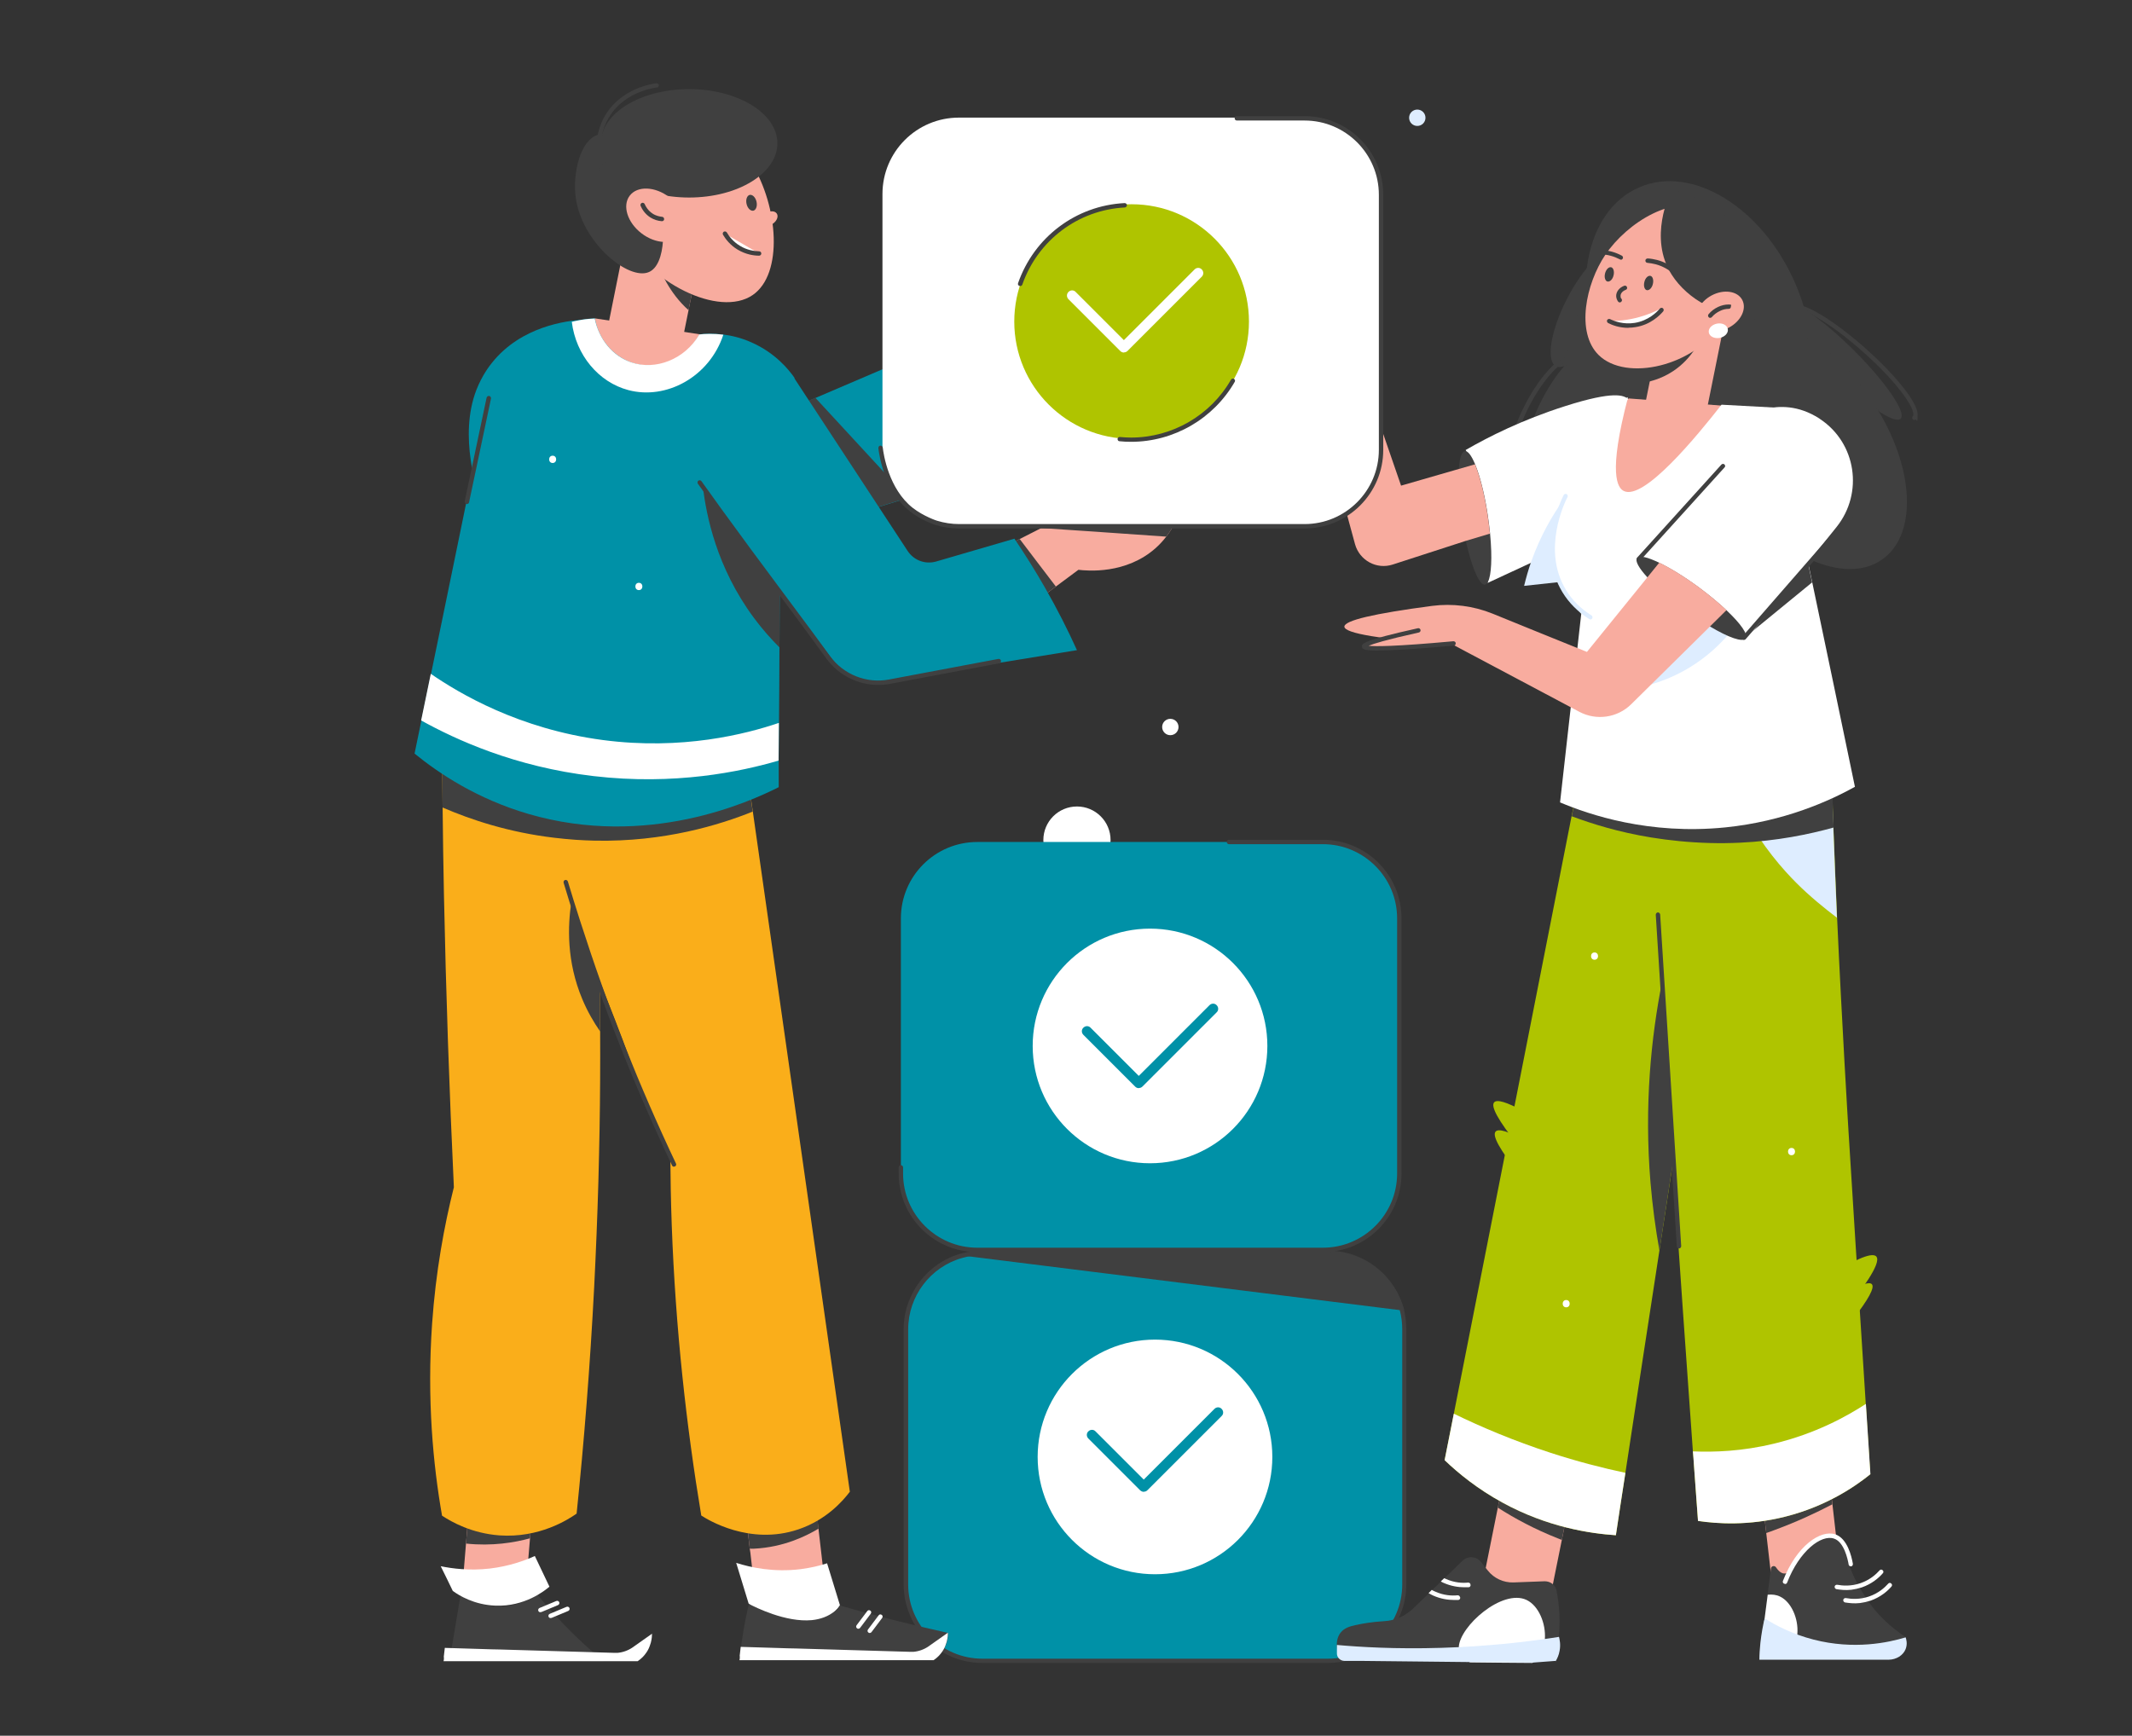
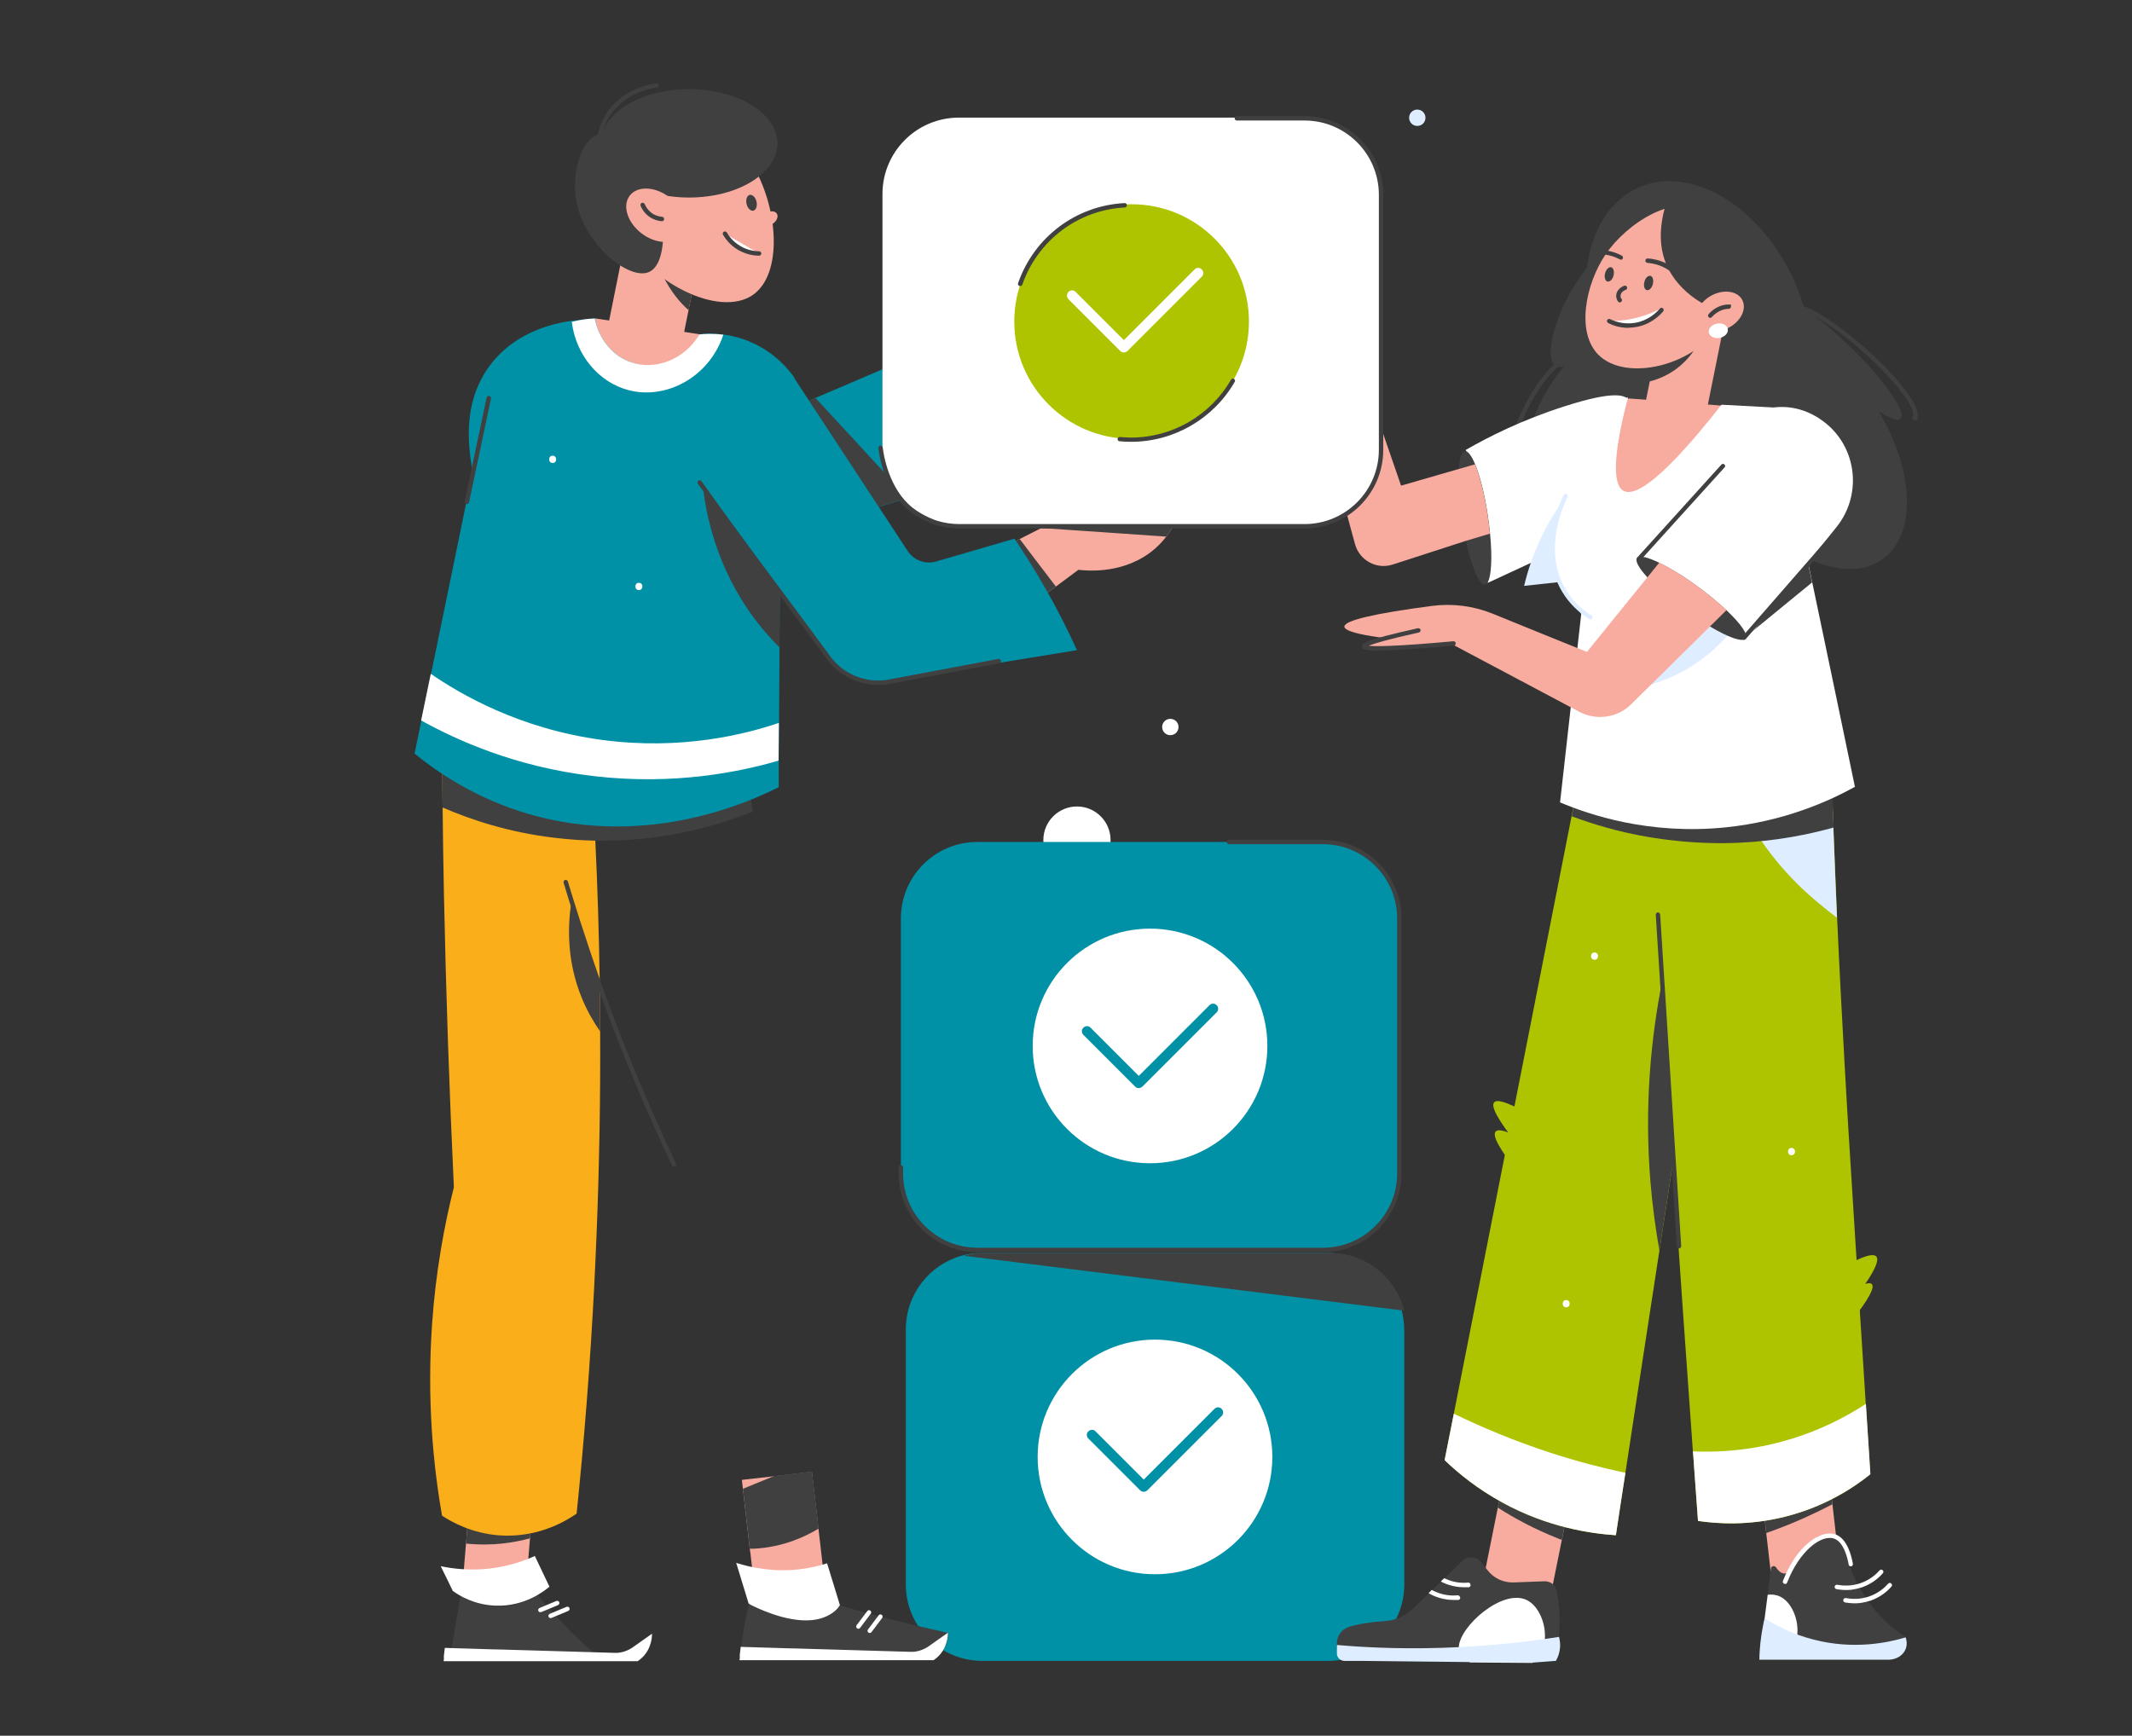
<svg xmlns="http://www.w3.org/2000/svg" id="_ò_x2021__xF8FF__x5F_1" version="1.1" viewBox="0 0 1459 1188">
  <rect x="0" y="0" width="1459" height="1188" fill="#333333" stroke="none" />
  <defs>
    <style>
      .st0 {
        fill: #404040;
      }

      .st1 {
        fill: #faae1a;
      }

      .st2 {
        fill: #fff;
      }

      .st3 {
        fill: #0091a7;
      }

      .st4 {
        fill: #afc400;
      }

      .st5 {
        fill: #deedff;
      }

      .st6 {
        fill: #f8ac9f;
      }
    </style>
  </defs>
  <circle class="st2" cx="737" cy="575" r="23" />
  <path class="st3" d="m961 909.9v174.6c0 28.9-23.4 52.3-52.3 52.3h-236.5c-28.9 0-52.3-23.4-52.3-52.3v-174.6c0-24 16.1-44.2 38.1-50.4c4.5-1.3 9.2-1.9 14.1-1.9h236.5c24.5 0 45 16.8 50.7 39.5c1 4.1 1.6 8.4 1.6 12.8h.1z" />
-   <path class="st0" d="m908.7 1138.2h-236.5c-29.7 0-53.8-24.1-53.8-53.8v-174.6c0-24 16.1-45.3 39.2-51.8c4.7-1.3 9.6-2 14.5-2h236.5c24.7 0 46.1 16.7 52.2 40.6c1.1 4.3 1.6 8.7 1.6 13.2v174.6c0 29.7-24.1 53.8-53.8 53.8h0zm-236.5-279.1c-4.7 0-9.3.6-13.7 1.9c-21.8 6.1-37 26.2-37 48.9v174.6c0 28 22.8 50.8 50.8 50.8h236.5c28 0 50.8-22.8 50.8-50.8v-174.6c0-4.2-.5-8.4-1.5-12.4c-5.7-22.6-25.9-38.4-49.2-38.4h-236.7z" />
  <circle class="st2" cx="790.4" cy="997.2" r="80.3" />
  <path class="st0" d="m961 897.1l-301.3-37.6c4.5-1.3 9.2-1.9 14.1-1.9h236.5c24.5 0 45 16.8 50.7 39.5z" />
  <path class="st3" d="m668.8 576.3h236.5c28.9 0 52.3 23.4 52.3 52.3v174.6c0 28.9-23.4 52.3-52.3 52.3h-236.5c-28.9 0-52.3-23.4-52.3-52.3v-174.6c0-28.9 23.4-52.3 52.3-52.3z" />
  <path class="st0" d="m905.3 857h-236.5c-29.7 0-53.8-24.1-53.8-53.8v-4.2c0-.8.7-1.5 1.5-1.5s1.5.7 1.5 1.5v4.2c0 28 22.8 50.8 50.8 50.8h236.5c28 0 50.8-22.8 50.8-50.8v-174.6c0-28-22.8-50.8-50.8-50.8h-64.3c-.8 0-1.5-.7-1.5-1.5s.7-1.5 1.5-1.5h64.3c29.7 0 53.8 24.1 53.8 53.8v174.6c0 29.7-24.1 53.8-53.8 53.8h0z" />
  <circle class="st2" cx="787" cy="715.9" r="80.3" />
  <path class="st3" d="m779.4 744.8c-.9 0-1.8-.3-2.5-1l-35.5-35.5c-1.4-1.4-1.4-3.6 0-4.9c1.4-1.4 3.6-1.4 4.9 0l33 33l48.4-48.4c1.4-1.4 3.6-1.4 4.9 0c1.4 1.4 1.4 3.6 0 4.9l-50.8 50.8c-.7.7-1.6 1-2.5 1h0z" />
  <path class="st3" d="m782.8 1021.1c-.9 0-1.8-.4-2.5-1l-35.5-35.5c-1.4-1.4-1.4-3.6 0-4.9c1.4-1.4 3.6-1.4 4.9 0l33 33l48.4-48.4c1.4-1.4 3.6-1.4 4.9 0c1.4 1.4 1.4 3.6 0 4.9l-50.8 50.8c-.7.7-1.5 1-2.5 1h0z" />
  <path class="st3" d="m656.1 330.2l-34.9 10.7l-45.3 13.8c-12.6-23.2-25.3-46.5-37.9-69.7l6.4-6.8c4.5-1.9 9.1-3.9 13.6-5.8c23.7-10.1 47.3-20.2 71-30.4c9.1 29.4 18.1 58.8 27.1 88.2h0z" />
  <path class="st0" d="m621.2 340.8l-45.3 13.8c-12.6-23.2-25.3-46.5-37.9-69.7l6.4-6.8c4.5-1.9 9.1-3.9 13.6-5.8c21.1 22.8 42.1 45.7 63.2 68.5z" />
  <path class="st6" d="m804 358c-1.5 2.9-3.4 6.1-5.9 9.3c-2 2.6-4.3 5.2-7.1 7.7c-20.4 18.3-47.2 15.7-53 15c-5.2 3.9-10.3 7.7-15.5 11.5c-2.6 2-5.3 3.9-7.9 5.9c-4.9 3.6-9.7 7.2-14.6 10.8c-2.3 1.7-4.5 3.4-6.8 5.1c-.7.6-1.5 1.1-2.2 1.7c-.4-.6-.7-1.1-1.1-1.7c-7.7-12.5-15.4-25-23.1-37.4c-.2-.3-.3-.5-.5-.8c1.3-.7 2.6-1.4 3.9-2c3.4-1.8 6.8-3.5 10.3-5.3c2.3-1.2 4.6-2.4 7-3.6c3.4-1.8 6.8-3.5 10.2-5.2c4.9-2.5 9.8-5 14.7-7.5c1.5-.8 3.1-1.6 4.6-2.4c29-.3 58-.7 87-1h0z" />
  <path class="st0" d="m804 358c-1.5 2.9-3.4 6.1-5.9 9.3c-28.6-2-57.1-4-85.7-5.9c1.5-.8 3.1-1.6 4.6-2.4c29-.3 58-.7 87-1h0z" />
  <path class="st0" d="m1098 217.8c-11.2 21.8-26 36.5-33.1 32.9c-7.1-3.6-3.8-24.3 7.4-46.1c11.2-21.8 26-36.5 33.1-32.9s3.8 24.3-7.4 46.1h0z" />
  <path class="st0" d="m1033.6 314.4h0c-.8 0-1.5-.7-1.4-1.6c.4-9.3 4.7-22.6 11.3-35.5c5.5-10.7 12-20 18.4-26.3c6.9-6.8 12.7-9.3 16.8-7.2c.7.4 1 1.3.6 2s-1.3 1-2 .6c-2.7-1.4-7.7 1.1-13.3 6.6c-6.1 6.1-12.5 15.2-17.8 25.6c-6.4 12.5-10.5 25.3-11 34.3c0 .8-.7 1.4-1.5 1.4h0z" />
  <path class="st0" d="m1310.1 287.5c-.4 0-.8-.2-1.1-.5c-.6-.6-.5-1.6 0-2.1c0 0 .4-.4.4-1.3c0-5.8-11.8-22.5-33.7-42.1c-25.5-22.8-45.7-32.7-49-29.8c-.6.6-1.6.5-2.1-.1c-.6-.6-.5-1.6 0-2.1c6.5-5.8 31.6 10.6 53 29.8c20.4 18.3 34.7 36.5 34.7 44.3s-.8 3-1.4 3.6c-.3.3-.6.4-1 .4h.2z" />
  <ellipse class="st0" cx="1068" cy="280.1" rx="44.4" ry="14.4" transform="translate(330.7 1102) rotate(-62.8)" />
  <path class="st0" d="m1269 240.1c21.6 21.6 35.8 42.4 31.7 46.5s-24.9-10.1-46.5-31.7c-21.6-21.6-35.8-42.4-31.7-46.5c4.1-4.1 24.9 10.1 46.5 31.7z" />
  <ellipse class="st0" cx="1162.7" cy="222.2" rx="71.7" ry="102.5" transform="translate(8.7 486.1) rotate(-23.7)" />
  <ellipse class="st0" cx="1232.5" cy="304.1" rx="56.9" ry="96.4" transform="translate(50.1 766.1) rotate(-35.2)" />
  <ellipse class="st0" cx="1100.9" cy="257.3" rx="65.4" ry="29.2" transform="translate(799.6 1347) rotate(-87.7)" />
  <path class="st0" d="m722.5 401.5c-2.6 2-5.3 3.9-7.9 5.9c-4.9 3.6-9.7 7.2-14.6 10.8h0c-7.7-12.5-15.4-25-23.1-37.4l3.4-2.8c0-.1.2-.2.3-.3c2.3-1.2 4.6-2.4 7-3.6c3.4-1.8 6.8-3.5 10.2-5.2c8.3 10.9 16.5 21.8 24.8 32.6h-.1z" />
  <path class="st2" d="m1114 273c-2.7-2.3-9.2-5.8-43 5c-29.5 9.4-52.4 21-68 30c4.3 8.5 8.8 19.2 12 32c6.1 24.2 5 45.2 3 59c23-10.7 46-21.3 69-32c4.7-8 9.3-16 14-24c2.2-4.2 28.7-56.3 13-70z" />
  <path class="st0" d="m1016.3 400.2c-3.4.5-7.8-8.8-11.5-23c-.6-2.2-1.1-4.5-1.7-7c-1-4.5-1.9-9.3-2.6-14.4c-1.9-12.6-2.6-24.1-2.2-32.7v-2.1c.5-7.3 1.9-11.9 4.2-12.2c2.1-.3 4.5 3.1 7 9c.5 1.2 1 2.6 1.5 4c2.8 8 5.4 19 7.2 31.3c.6 4.1 1.1 8.2 1.5 12c.4 4.3.7 8.3.8 12.1c.4 13.3-1.1 22.5-4.3 22.9h0z" />
  <path class="st6" d="m1019.8 365.2l-16.7 5c-16.7 5.4-33.3 10.8-50 16.2c-11 3.6-22.7-2.8-25.8-13.9c-7.9-29.2-15.9-58.3-23.8-87.5l27.6-32.9l27.7 80.3l39.5-11.4l11.1-3.2c.5 1.2 1 2.6 1.5 4c2.8 8 5.4 19 7.2 31.3c.6 4.1 1.1 8.2 1.5 12h.2z" />
  <path class="st5" d="m1070 342c-7.6 10.6-15.8 24.6-22 42c-2.1 5.9-3.7 11.6-5 17c17.2-1.9 34.4-3.7 51.6-5.6l-24.6-53.4z" />
  <path class="st3" d="m476.6 329.7c31.1 40.6 62.2 81.2 93.2 121.9c10.2 13.4 27.9 18.8 43.9 13.5c41.1-6.7 82.2-13.4 123.3-20.1c-6.1-13.5-13.4-28-22-43c-6.9-12-13.9-23.1-20.8-33.3c-17.8 5.2-35.7 10.4-53.5 15.6c-7.5 2.2-15.5-.8-19.7-7.4c-26-39.6-52-79.3-78-118.9c-16.6.2-33.2.4-49.8.6c-5.6 23.7-11.1 47.4-16.7 71.1h.1z" />
  <polygon class="st6" points="479.5 171.3 476.5 186 475.8 189.6 472 208.2 471.2 212.3 459.9 268.2 409.1 258 428.6 161.1 443.5 164.1 479.5 171.3" />
  <rect class="st6" x="1112.6" y="228.6" width="80.3" height="42.1" transform="translate(680.2 1330.3) rotate(-78.6)" />
  <polygon class="st6" points="565.1 1089.5 517.2 1095 513.5 1062.7 513.1 1060.1 508.4 1019.1 507.7 1012.9 529.9 1010.4 555.6 1007.4 560.1 1046.3 565.1 1089.5" />
  <polygon class="st6" points="1261.5 1095.2 1214.6 1100.6 1208.7 1049.3 1208.5 1047.5 1205.4 1020.8 1252.3 1015.4 1254 1029.6 1261.5 1095.2" />
  <path class="st0" d="m475.8 189.6l-3.8 18.6l-.8 4.1c-13.2-11.7-19.4-27-21.6-32.9c8.7 3.4 17.4 6.8 26.1 10.2h0z" />
  <path class="st0" d="m1254 1029.6c-11.5 6-24.4 12-39 17.4c-2.1.8-4.2 1.6-6.3 2.3l-.2-1.8l-3.1-26.7l46.9-5.4l1.6 14.2h0z" />
  <polygon class="st6" points="1074.5 1025.3 1073.3 1031.7 1068.8 1054.1 1058.7 1104.1 1012.4 1094.7 1025 1032 1026.5 1024.4 1028.2 1016 1039.6 1018.3 1060.1 1022.4 1074.5 1025.3" />
  <path class="st0" d="m1073.3 1031.7l-4.5 22.3c-.9-.3-1.8-.7-2.8-1.1c-15.7-6.2-29.3-13.5-41-21l1.5-7.6c4.3-2 8.7-4.1 13-6.2l20.5 4.1l13.2 9.3v.2h.1z" />
  <polygon class="st6" points="366.1 1011.5 362.7 1052.9 359.3 1093.9 316.1 1090.3 318.9 1056.5 322.9 1008 366.1 1011.5" />
  <path class="st0" d="m560.1 1046.3c-8.3 5-23.7 12.7-44.1 13.7h-2.9l-4.7-41c7.2-2.9 14.3-5.8 21.5-8.8l25.8-3l4.5 38.9v.2h0z" />
  <path class="st0" d="m366.1 1011.5l-3.4 41.4c-10.6 2.9-25.9 5.5-43.8 3.6l4-48.6l43.2 3.6h0z" />
  <path class="st6" d="m478.6 324.7l-85.7-12.7c4.7-31.4 9.4-62.7 14.1-94.1c28.5 4.3 57 8.6 85.5 13l-13.9 93.8h0z" />
  <path class="st6" d="m1184.4 376.2l-83.4-12.3c-3.1-7.9-7.9-23.4-6-42.9c2.4-24.6 14.2-41.5 19.5-48.3c27.2 2.1 54.3 4.2 81.5 6.3c-3.9 32.4-7.7 64.8-11.6 97.2z" />
  <path class="st1" d="m410.3 773.2c-.2 11.7-.5 23.4-.8 35.3c-.7 24.6-1.7 48.9-2.9 72.7c-2.8 53.9-6.9 105.5-12 154.8c-6 4.2-25.6 16.8-52.8 14.9c-19-1.4-32.8-9.2-39.3-13.5c-6.1-34.8-10.4-79.6-6.8-131.4c2.5-35.7 8.3-67.1 14.9-93.4c-3.1-65.5-5.4-132.3-6.8-200.4c-.4-19.9-.7-39.7-.9-59.4c-.1-10.2-.2-20.4-.3-30.6c0-5.7 0-11.4-.1-17c5.3.6 10.6 1.3 15.9 1.9c28.6 3.4 57.1 6.9 85.7 10.3c.5 7.9 1 15.8 1.5 23.7h0c.7 11.4 1.3 22.8 1.8 34.4c1.5 31.1 2.5 63.1 3 95.9h0v3.3c.1 10.4.3 20.8.3 31.4c.1 22 0 44.4-.4 67.2h0z" />
  <path class="st0" d="m1125 232l-18 30c4.1.7 21.4 3 38-8c12.9-8.6 18.2-20.5 20-25c-13.3 1-26.7 2-40 3z" />
-   <path class="st1" d="m581.5 1021.1c-4.6 6.1-15.9 19.2-35.2 25.7c-33.4 11.3-62.4-6.9-66.4-9.5c-10.2-61.3-17.6-127.7-20.2-198.6c-.6-16.7-.9-33.2-1-49.4c-10.7-20.8-18-38.2-22.6-50.4c-3.3-8.5-4.5-12.5-10.3-28c-7.5-20-11.2-28.3-15.4-39.6h0c-12.5-34-22.7-66.7-31-97.8c-2.3-8.5-4.4-16.8-6.4-25c10.9-2.5 21.7-5 32.6-7.4c27.1-6.2 54.3-12.4 81.4-18.5c7.6-1.7 15.2-3.5 22.8-5.2c1.2 8.7 2.5 17.5 3.7 26.2c.6 4 1.1 8 1.7 12c9.2 64.2 18.3 128.5 27.5 192.7c5.1 35.8 10.2 71.5 15.3 107.3c7.9 55.2 15.7 110.4 23.6 165.6h0z" />
  <path class="st4" d="m1190.3 576.8c-12 55.4-30.2 103-49.3 142.2c1.7 23 3.3 46 5 69c-.3 1.7-.5 3.4-.8 5.2h0c0 1-.3 2-.4 2.9c-3.1 19.9-6.1 39.9-9.2 59.8c-7.8 50.8-15.6 101.5-23.3 152.3c-2.2 14.2-4.4 28.4-6.5 42.6c-17.8-1.2-46.9-5.5-77.7-22.4c-17-9.3-30-19.9-39.5-29c2.1-10.6 4.2-21.2 6.3-31.8c26.9-136.3 53.8-272.7 80.6-409c.5-2.5 1-4.9 1.5-7.4l14.5-13.9c11.9-1.2 23.8-2.4 35.7-3.5c4.5-.4 9-.9 13.5-1.3c19.2.2 38.3.5 57.5.7c-2 14-4.5 28.6-7.8 43.6h0z" />
  <path class="st4" d="m1280 1009c-10.4 8.4-30 21.9-58 29c-25.5 6.5-47.2 4.9-60 3c-1-13.2-1.9-26-2.8-38.5c-.2-3.1-.4-6.1-.7-9.1c-5-70-9.1-127.9-12-171.1c-.4-6.1-1-14.2-1.8-26.1h0c-2.2-32.4-6.3-93.3-15-222.9c-.9-13.1-1.8-26.2-2.6-39.4c4.5-.4 9-.9 13.5-1.3c19.2.2 38.3.5 57.5.7c5 0 10.1 0 15.1.2c13.5.2 26.9.3 40.4.5h0c.4 10.8.7 21.6 1.1 32.5c.8 20.5 1.6 41.2 2.5 61.9c3.2 71 7.8 146 7.8 146c2.6 42.1 6.4 102.5 11.8 186.5c1 15.3 2 31.3 3.1 48.2h0z" />
  <path class="st5" d="m1257.3 628.3c-9.1-6.9-19.1-15.1-27.8-23.8c-9.6-9.6-22.9-24.7-35.4-47l19-24.1c13.5.2 26.9.3 40.4.5h0c.4 10.8.7 21.6 1.1 32.5c.8 20.5 1.6 41.2 2.5 61.9h.2z" />
  <path class="st0" d="m1254.8 566.4c-16.9 4.7-38.7 9.2-64.4 10.4c-6.5.3-13.3.4-20.3.2c-14.5-.4-27.9-1.8-40.2-3.8c-22.1-3.6-40.4-9.3-54.3-14.5c.5-2.5 1-4.9 1.5-7.4l14.5-13.9l35.6-5v1.5c4.5-.4 9-.9 13.5-1.3c19.2.2 38.3.5 57.5.7c18.5.2 37 .4 55.5.7h0c.4 10.8.7 21.6 1.1 32.5h0z" />
  <path class="st2" d="m1269.3 538.6c-17.8 9.8-48.3 23.6-88.5 27.7c-52.3 5.3-93.3-8.7-113.2-17.1c4.8-43 9.7-86 14.5-129.1c-4-4.3-18.6-20.9-19-46.1c-.3-16.7 5.7-29.2 9-35c3.8-19.5 7.6-39 11.4-58.5c10.2-2.8 20.4-5.6 30.6-8.5c-13.9 52.8-7 61.9-3 64c13.6 7.1 50-37.3 67-59c12.3.7 24.7 1.3 37 2c6.4 30.4 12.7 60.8 19.1 91.1c2 9.5 4 19.1 6 28.6c9.8 46.6 19.5 93.2 29.2 139.9h0z" />
  <path class="st0" d="m513.5 543.5c-8.8-7-17.7-14-26.5-21c-27.1 6.2-54.3 12.4-81.4 18.5c-.5-8-.9-15.9-1.5-23.7c-28.6-3.4-57.1-6.9-85.7-10.3l-15.8 15.1c0 10.2.2 20.4.3 30.6c19.4 8.4 45.2 17 76.4 20.7c4.7.6 9.6 1 14.6 1.4c4.6.3 9 .5 13.4.6c47.2.9 84.9-10.7 107.8-19.9l-1.7-12h0z" />
  <path class="st3" d="m543.6 258.6c-3.2 20.3-6.3 40.6-9.5 60.9c-.2 28.9-.4 57.9-.5 86.8c0 12.2-.2 24.5-.2 36.7c0 17.3-.2 34.5-.3 51.8l-.2 25.7v18.3c-19.7 9.9-89.7 42.1-171.3 18.3c-35.2-10.3-61.2-27.7-77.9-41.3c1.6-7.6 3.1-15.2 4.7-22.8c2.2-10.6 4.4-21.3 6.6-31.9c2.4-11.6 4.8-23.3 7.2-34.9c3.9-19.1 7.9-38.2 11.8-57.4l9.6-46.8c3.1-15.3 6.3-30.6 9.4-46c1.6-7.9 15.8-33.8 40.4-48.2c5.5-3.2 11.5-5.9 18-7.6c.8-.2 1.7-.4 2.5-.6c1.4-.3 2.8-.6 4.1-.8c3.6-.6 6.7-.8 9.1-.9c2.7 15.3 13.8 27.6 28.3 31.2c16.7 4.2 34.9-4.1 43.3-20.3c3.6-.4 9.4-.7 16.4.2c5.6.7 12 2.2 18.8 5.2c16.8 7.3 26.1 19.1 29.8 24.4h0z" />
  <path class="st6" d="m514.4 111.9c18.2 29.4 21.8 75.7.6 90.1c-22.8 15.5-71.1-8.2-90-44c-15.2-28.9-15.5-73.4 6.9-86.6c23.5-13.9 64.2 11.1 82.5 40.6h0z" />
  <path class="st6" d="m1178.6 220.7c-18.6 30.1-65.8 40.8-84.6 22.3c-15.7-15.5-8.8-48.7 4.5-68.5c14.9-22.2 48-43 70.7-30c22.2 12.7 24.4 51.9 9.3 76.2h0z" />
  <path class="st0" d="m461.3 798.6c-.6 0-1.1-.3-1.4-.9c-12.6-26.6-24.5-53.9-35.3-81.2c-5.5-13.8-10.7-27.7-15.6-41.4c-5.2-14.4-10.2-29.2-15-44.2c-1.5-4.6-2.9-9.1-4.3-13.6c-1.3-4.4-2.7-8.8-4-13.1c-.2-.8.2-1.6 1-1.9c.8-.2 1.6.2 1.9 1c1.3 4.4 2.6 8.7 4 13.1c1.4 4.5 2.8 9 4.3 13.6c4.8 14.9 9.8 29.8 14.9 44.1c4.9 13.7 10.1 27.6 15.6 41.3c10.8 27.2 22.6 54.4 35.2 81c.4.7 0 1.6-.7 2h-.6v.2z" />
  <path class="st0" d="m1240 398.7c-16 13.1-32 26.2-48 39.3l42.1-67.9c2 9.5 4 19.1 6 28.6h0z" />
  <path class="st0" d="m1149 854.5c-.8 0-1.4-.6-1.5-1.4l-3.8-59.8h0l-10.6-167.2c0-.8.6-1.5 1.4-1.6c.8 0 1.5.6 1.6 1.4l10.6 167.2h0l3.8 59.8c0 .8-.6 1.5-1.4 1.6h0z" />
  <path class="st2" d="m838.1 80.5h54.6c28.9 0 52.3 23.4 52.3 52.3v174.6c0 28.9-23.4 52.3-52.3 52.3h-236.5c-28.9 0-52.3-23.4-52.3-52.3v-174.6c0-28.9 23.4-52.3 52.3-52.3h181.9z" />
  <circle class="st4" cx="774.4" cy="220.1" r="80.3" />
  <path class="st2" d="m769.2 241.3c-.9 0-1.8-.3-2.5-1l-35.5-35.5c-1.4-1.4-1.4-3.6 0-5s3.6-1.4 4.9 0l33 33l48.4-48.4c1.4-1.4 3.6-1.4 4.9 0c1.4 1.4 1.4 3.6 0 5l-50.8 50.8c-.7.7-1.6 1-2.5 1h0z" />
  <path class="st0" d="m892.7 361.7h-236.5c-5.5 0-10.8-.8-16-2.4c-.4-.1-9.5-3-17.5-9.3c-17.4-13.6-21.1-38.5-21.6-43.3c0-.8.5-1.6 1.3-1.7c.8 0 1.6.5 1.7 1.3c.5 4.6 4.1 28.4 20.5 41.3c7.6 5.9 16.5 8.8 16.6 8.8c4.9 1.5 10 2.3 15.1 2.3h236.5c28 0 50.8-22.8 50.8-50.8v-174.6c0-28-22.8-50.8-50.8-50.8h-46.4c-.8 0-1.5-.7-1.5-1.5s.7-1.5 1.5-1.5h46.4c29.7 0 53.8 24.1 53.8 53.8v174.6c0 29.7-24.1 53.8-53.8 53.8h0z" />
  <path class="st0" d="m774 302.4c-2.6 0-5.3-.1-7.9-.4c-.8 0-1.4-.8-1.3-1.6c0-.8.8-1.4 1.6-1.3c2.5.2 5.1.4 7.6.4c28.2 0 54.4-15.2 68.4-39.6c.4-.7 1.3-1 2-.6s1 1.3.6 2c-14.6 25.4-41.8 41.1-71 41.1h0z" />
  <path class="st0" d="m698.1 195.7h-.5c-.8-.3-1.2-1.1-.9-1.9c11-31.5 39.6-53.1 72.9-54.8c.9 0 1.5.6 1.6 1.4c0 .8-.6 1.5-1.4 1.6c-32.1 1.7-59.6 22.5-70.2 52.8c-.2.6-.8 1-1.4 1h0z" />
  <path class="st0" d="m410.7 706c-4.3-6.2-8.6-13.5-12.2-22.1c-10.8-25.7-10.1-50.2-7.4-67.1c1.4 4.5 2.8 9.1 4.3 13.6c4.8 15 9.8 29.7 15 44.2c.2 10.4.3 20.8.3 31.4h0z" />
  <path class="st0" d="m601 468.8c-13.7 0-27-6.5-35.3-17.8c-4.5-6.1-8.3-11.4-11.4-15.6c-10-13.6-18-24.3-25.8-34.7c-11.4-15.3-22.1-29.7-36.9-50.1c-4.7-6.5-9.4-13.1-14-19.5c-.5-.7-.3-1.6.3-2.1c.7-.5 1.6-.3 2.1.3c4.6 6.4 9.3 13 14 19.5c14.8 20.4 25.5 34.8 36.9 50.1c7.7 10.4 15.7 21.1 25.8 34.7c3.1 4.2 7 9.5 11.4 15.6c9.2 12.5 25 18.8 40.2 15.9l74.9-14.1c.8-.2 1.6.4 1.8 1.2c.2.8-.4 1.6-1.2 1.8l-74.9 14.1c-2.6.5-5.3.7-8 .7h0z" />
  <path class="st0" d="m449.2 132.2c7 20 6.7 48.9-5.1 54c-13.9 6.1-46-20.1-50.1-51c-2.3-16.9 3.3-39.6 15.2-42.9c13.9-3.8 32.8 19.4 40 39.9z" />
  <ellipse class="st0" cx="471.6" cy="98.1" rx="60.4" ry="37.1" />
  <ellipse class="st6" cx="448.5" cy="147.4" rx="15.6" ry="22.1" transform="translate(59 414.1) rotate(-52.6)" />
  <path class="st2" d="m496.1 159.9c1.2 2.1 4.1 6.4 9.4 9.6c5.9 3.6 11.5 4 14 4l-23.4-13.6z" />
  <path class="st6" d="m531.6 146.2c1.3 2 0 5.1-2.8 7s-6.2 1.8-7.5-.2s0-5.1 2.8-7s6.2-1.8 7.5.2z" />
  <path class="st0" d="m519.5 175h0c-3.6 0-9.2-.8-14.8-4.2c-5.1-3.1-8.2-7.2-9.9-10.1c-.4-.7-.2-1.6.5-2.1c.7-.4 1.6-.2 2.1.5c1.5 2.6 4.3 6.3 8.9 9.1c5 3.1 10 3.7 13.2 3.8c.8 0 1.5.7 1.5 1.5s-.7 1.5-1.5 1.5z" />
  <path class="st0" d="m453 151.4h-.1c-2.8-.2-5.5-1.1-7.9-2.6c-3.9-2.5-5.8-6-6.6-7.9c-.3-.8 0-1.6.8-2c.8-.3 1.6 0 2 .8c.6 1.5 2.2 4.4 5.4 6.5c2.4 1.6 4.9 2 6.5 2.2c.8 0 1.4.8 1.4 1.6s-.7 1.4-1.5 1.4h0z" />
  <path class="st0" d="m517.7 138c.7 3-.3 5.7-2.1 6.2c-1.9.4-4-1.6-4.7-4.6s.3-5.7 2.1-6.2c1.9-.4 4 1.6 4.7 4.6z" />
  <path class="st0" d="m533.6 406.4c0 12.2-.2 24.5-.2 36.7c-5.8-5.8-11.7-12.4-17.4-20.1c-25.7-34.6-32.7-70.4-35-90c13.7 19.2 27.4 38.4 41.2 57.5c3.8 5.3 7.6 10.6 11.4 15.9z" />
  <path class="st0" d="m1188.4 158.1c10.6 17.5 13.4 45 1.7 52.5c-11.5 7.4-35.2-5.4-46.1-22.6c-16.1-25.3-1.3-55.4-.2-57.6c4.5.6 30.8 4.8 44.6 27.7h0z" />
  <ellipse class="st6" cx="1177.3" cy="213.2" rx="17" ry="12.5" transform="translate(36.4 573.7) rotate(-27.8)" />
  <path class="st0" d="m1170.4 217.6c-.3 0-.7-.1-1-.4c-.6-.5-.7-1.5-.2-2.1c1.8-2.2 4.1-3.9 6.7-5.1c2.2-1 4.6-1.6 7.1-1.6s1.5.6 1.5 1.5s-.6 1.5-1.5 1.5c-2.1 0-4.1.5-5.9 1.4c-2.1 1-4.1 2.4-5.6 4.2c-.3.4-.7.5-1.1.5h0z" />
  <path class="st0" d="m1108.5 207c-.5 0-.9-.2-1.2-.6c-.8-1.2-1.3-2.5-1.3-3.9c0-2.9 2.2-5.7 5.5-6.9c.8-.3 1.6.1 1.9.9c.3.8 0 1.6-.9 1.9c-2.1.8-3.5 2.4-3.5 4.1s.4 1.6.7 2.1c.5.7.3 1.6-.4 2.1c-.3.2-.6.3-.9.3h.1z" />
  <path class="st0" d="m1146.5 188c-.3 0-.7-.1-1-.4c-3.7-3.2-7.9-5.5-12.4-6.7c-1.9-.5-3.8-.8-5.7-1c-.8 0-1.5-.8-1.4-1.6c0-.8.8-1.4 1.6-1.4c2.1.1 4.2.5 6.3 1c5 1.3 9.6 3.8 13.6 7.3c.6.5.7 1.5 0 2.1c-.3.3-.7.5-1.1.5v.2h0z" />
  <path class="st0" d="m1109.2 177.7c-.2 0-.5 0-.7-.2c-4.1-2.1-8.4-3.3-12.8-3.4c-1.8 0-3.6 0-5.4.4c-.8.1-1.6-.4-1.7-1.2s.4-1.6 1.2-1.7c2-.3 4-.5 6-.4c4.9.1 9.6 1.4 14.1 3.8c.7.4 1 1.3.6 2c-.3.5-.8.8-1.3.8h0z" />
  <path class="st0" d="m1131.1 194.4c-.6 2.7-2.5 4.5-4.1 4.2s-2.4-2.9-1.7-5.6c.6-2.7 2.5-4.5 4.1-4.2s2.4 2.9 1.7 5.6z" />
  <path class="st2" d="m1101.1 219.8c2.2 1.1 9.1 4.3 17.8 2.7c11-1.9 16.8-9.8 18-11.5c-3.9 2.1-8.9 4.3-15 6c-8.2 2.3-15.5 2.8-20.9 2.8h0z" />
  <path class="st0" d="m1104.2 188.5c-.6 2.7-2.5 4.5-4.1 4.2s-2.4-2.9-1.7-5.6s2.5-4.5 4.1-4.2s2.4 2.9 1.7 5.6z" />
  <path class="st0" d="m1114.4 224.4c-6.3 0-11.2-1.9-13.9-3.3c-.7-.4-1-1.3-.7-2c.4-.7 1.3-1 2-.7c3 1.5 9.2 3.8 16.9 2.6c9.3-1.5 15.1-7.3 17.2-9.8c.5-.6 1.5-.7 2.1-.2s.7 1.5.2 2.1c-2.3 2.7-8.7 9.2-19 10.8c-1.7.3-3.3.4-4.8.4h0z" />
  <path class="st0" d="m1145.2 793.2h0c-3.2 20.9-6.4 41.8-9.6 62.7c-2.6-14.5-4.7-30-6.1-46.4c-4.4-52.8.4-99.6 8-138l7.7 121.6h0z" />
  <path class="st0" d="m1304.1 1120.8c-3.7 3-9 6.6-16 9.4c0 0-18.4 7.3-41.3 3.5c-8.2-1.4-14.5-3.6-19.3-5.3c-.2 0-.4 0-.6-.2c-8.8-3.2-15.8-6.7-20.8-9.6c1.2-9 2.3-18 3.5-27c.8-6 1.5-12 2.3-18c.2-1.8 2.5-2.3 3.5-.8c2.3 3.4 4.3 4.2 5.8 4.2c4.7 0 5.9-7.4 14.3-12.9c3.3-2.2 8.4-3.9 16.6-2.9c6.2.8 11.5 5 13.7 10.9c1.7 4.7 3.4 8.3 5.1 11.4c3.8 7 7 12 10.4 16.3c4.2 5.3 11.4 13.3 22.9 20.8v.2h0z" />
  <path class="st2" d="m1230 1118.2c-.3 3.6-1.2 7-3 9.9c-8.8-3.2-15.8-6.7-20.8-9.6c1.2-9 2.3-18 3.5-27c3-.3 5.9 0 8.5 1.3c7.7 3.7 12.6 15.1 11.8 25.3h0z" />
  <path class="st0" d="m1065 1131.6c-20.4 2.3-42.6 4-66.4 4.5c-30 .7-57.6-.5-82.5-2.8c-.7-2-3.1-10.2 1.3-15.8c2.5-3.2 6.1-4.3 10.3-5.2c4.8-1.1 11.4-2.2 19.6-2.7c7.4-.4 14.4-3.5 19.8-8.7c3.5-3.4 7.1-6.9 10.7-10.3c.8-.7 1.5-1.4 2.2-2.2c2-2 4.1-3.9 6.1-5.9c.8-.7 1.5-1.5 2.3-2.2c4.1-4 8.2-8 12.4-12c3.7-3.6 9.6-3.2 12.8.9c1.5 2 3.1 3.9 4.6 5.8c4.2 5.3 10.7 8.3 17.5 8.1l21.4-.8c3.9 0 7.4 2.5 8.1 6.4c.9 4.8 1.7 10.3 2 16.4c.4 10.5-.7 19.6-2.1 26.4h0z" />
  <path class="st2" d="m1057.3 1121.9c-.3 3.9-1.3 7.7-3.3 10.8c-1.4 2.2-3.2 4.1-5.4 5.5c-14.2 0-28.5-.3-42.7-.4c-3.7-2.1-6.3-4.7-7.2-7.4c-.3-.9-.4-1.9-.4-2.9c.4-14.3 29.8-40.3 46.4-32.4c8.2 3.9 13.3 16 12.5 26.8h.1z" />
  <path class="st5" d="m1064.6 1137c1-1.7 2.2-4.1 2.7-7.2c.8-4.2 0-7.6-.4-9.4h-.3c-3.2.5-6.3 1-9.4 1.4c-14.7 2.1-27.5 3.4-37.8 4.2c-7.3.6-14.4 1.1-21.1 1.4c-32.9 1.6-59.7.4-77.4-1c-2.5-.2-4.6-.4-6-.5h0v5.9c0 2.7 2.3 4.9 5 5h10.9c25 .3 50 .5 75 .8c14.2 0 28.5.3 42.7.4l16-1.2h0v.2z" />
  <path class="st2" d="m1006.4 1084.8c0 .8-.5 1.6-1.4 1.6h-3.1c-3.8 0-8.8-.7-14-3c-.7-.3-1.3-.6-1.9-1c.8-.7 1.5-1.5 2.3-2.2c.3 0 .6.3.9.4c6.1 2.8 11.8 3 15.5 2.6c.8 0 1.6.5 1.6 1.4h0v.2z" />
  <path class="st2" d="m999.3 1093.5c0 .8-.5 1.6-1.4 1.6h-3.1c-3.8 0-8.8-.7-14-3c-1.1-.5-2.2-1.1-3.2-1.7c.8-.7 1.5-1.4 2.2-2.2c.7.4 1.4.8 2.2 1.1c6.1 2.8 11.8 3 15.5 2.6c.8 0 1.6.5 1.6 1.4h.2v.2z" />
  <path class="st2" d="m1267.1 1088.1c-4.2.5-7.8 0-10.4-.4c-.8-.2-1.3-1-1.2-1.8c.2-.8.9-1.3 1.8-1.2c3.7.7 9.5 1.1 15.9-1.1s10.6-6 13.1-8.8c.5-.6 1.5-.7 2.1 0c.6.5.7 1.5 0 2.1c-2.7 3.1-7.4 7.2-14.3 9.6c-2.5.8-4.8 1.3-7.1 1.6h0z" />
  <path class="st2" d="m1273 1097.2c-4.2.5-7.8 0-10.4-.4c-.8-.2-1.3-1-1.2-1.8c.2-.8.9-1.3 1.8-1.2c3.7.7 9.5 1.1 15.9-1.1s10.6-6 13.1-8.8c.5-.6 1.5-.7 2.1 0c.6.5.7 1.5 0 2.1c-2.7 3.1-7.4 7.2-14.3 9.6c-2.5.8-4.8 1.3-7.1 1.6h0z" />
  <path class="st0" d="m1222.6 1082c9.6-22.7 25.1-33.6 33.4-30.5c6.5 2.5 9.5 14 9.4 26.1l-42.8 4.4z" />
  <path class="st5" d="m1207.6 1107.7c7.9 5 19.1 10.8 33.4 14.5c27.9 7.2 51.5 2 63.1-1.5c.4 1.1 1.4 4.4 0 8c-1.7 4.3-6.3 7.2-11.6 7.3h-88.5c0-3.6.3-7.5.7-11.6c.7-6.2 1.7-11.8 2.9-16.7h0z" />
  <path class="st2" d="m1221.5 1084h-.5c-.8-.3-1.2-1.2-.9-1.9c9.3-24.1 25.8-35.3 35.9-31.9c8.2 2.8 11.1 15 12 20.2c0 .8-.4 1.6-1.2 1.7c-.8 0-1.6-.4-1.7-1.2c-.6-3.6-3.1-15.5-10-17.8c-8.7-3-23.7 8.4-32.1 30.1c-.2.6-.8 1-1.4 1h0v-.2z" />
  <path class="st2" d="m1280 1009c-10.4 8.4-30 21.9-58 29c-25.5 6.5-47.2 4.9-60 3c-1-13.2-1.9-26-2.8-38.5c-.2-3.1-.4-6.1-.7-9.1c14.5.6 33.7 0 55.5-5.3c28.3-6.8 49.5-18.5 62.9-27.2c1 15.3 2 31.3 3.1 48.2h0z" />
  <path class="st2" d="m1112.3 1008.2c-2.2 14.2-4.4 28.4-6.5 42.6c-17.8-1.2-46.9-5.5-77.7-22.4c-17-9.3-30-19.9-39.5-29c2.1-10.6 4.2-21.2 6.3-31.8c18.9 9.2 41.1 18.6 66.3 26.8c18.1 5.9 35.2 10.3 51.2 13.7h0z" />
  <path class="st2" d="m1071.8 894.8c3.2 0 3.2-5 0-5s-3.2 5 0 5h0z" />
  <path class="st2" d="m1226 790.7c3.2 0 3.2-5 0-5s-3.2 5 0 5h0z" />
  <path class="st5" d="m1183 434c-8.3-8.7-16.7-17.3-25-26c-15.3 21.3-30.7 42.7-46 64c9.9-1.2 26.5-4.4 44-15c12.6-7.6 21.4-16.4 27-23z" />
  <path class="st2" d="m1193.2 439.9c-9-10.3-20.6-22.1-35.4-33.7c-13.4-10.5-26.2-18.5-37.3-24.6c29.2-33.9 58.4-67.8 87.6-101.7c9.3-2.2 22.4-2.7 36.7 6.4c0 0 .4.2.7.5c24.8 16.4 29.9 50.6 11.4 73.8c-21.2 26.4-42.4 52.9-63.6 79.3h0z" />
  <path class="st0" d="m1194.6 437c-2.1 2.8-11.8-.7-24.4-8.2c-5.6-3.3-11.8-7.4-18.1-12.1c-10.2-7.6-18.9-15.2-24.7-21.5c-5.8-6.3-8.6-11.2-7.1-13.2c1.5-2.1 7.2-.7 15.2 3.2c7.6 3.7 17.3 9.6 27.3 17c7.1 5.3 13.5 10.6 18.6 15.4c9.7 9.1 15.1 16.7 13.2 19.3h0z" />
  <path class="st6" d="m1181.4 417.7c-3.7 3.7-7.5 7.4-11.2 11.1c-17.9 17.7-35.9 35.5-53.9 53.2c-9.4 9.3-23.8 11.4-35.5 5.2c-29-15.4-58-30.8-87-46.2c-49.1-3.4-73.7-7.5-73.8-12.1c0-4.2 19.9-8.9 60-14.2c14-1.8 28.3 0 41.4 5.3c21.5 8.8 43.1 17.5 64.6 26.2c13.8-17.1 27.6-34.1 41.4-51.1c2.7-3.3 5.4-6.7 8.1-10c7.6 3.7 17.3 9.6 27.3 17c7.1 5.3 13.5 10.6 18.6 15.4v.2h0z" />
  <path class="st5" d="m1088.5 424c-.3 0-.6 0-.8-.2c-7.8-4.9-14-11.1-18.5-18.5c-17.5-28.8-1-62.7.9-66.5c.4-.7 1.3-1 2-.6s1 1.3.6 2c-1.9 3.6-17.7 36.2-1.1 63.5c4.2 7 10.1 12.9 17.5 17.5c.7.4.9 1.4.5 2.1c-.3.5-.8.7-1.3.7h.2z" />
  <path class="st0" d="m1193.5 438c-.3 0-.7-.1-1-.4c-.6-.5-.7-1.5 0-2.1l74.4-85.4c.5-.6 1.5-.7 2.1-.1c.6.5.7 1.5 0 2.1l-74.4 85.4c-.3.3-.7.5-1.1.5z" />
  <path class="st0" d="m1121.5 384c-.4 0-.7-.1-1-.4c-.6-.6-.7-1.5 0-2.1l57.5-63.5c.6-.6 1.5-.7 2.1-.1s.7 1.5 0 2.1l-57.5 63.5c-.3.3-.7.5-1.1.5z" />
  <g>
    <path class="st6" d="m994.5 440.5c-40.3 3.6-60.7 4.3-61 2c-.3-1.8 12.1-5.5 37-11l24 9z" />
    <path class="st0" d="m943.2 445.3c-10.8 0-11-1.3-11.1-2.6c-.3-2-.6-4.1 38.2-12.7c.8-.2 1.6.3 1.8 1.1c.2.8-.3 1.6-1.1 1.8c-23 5.1-31.4 7.8-34.4 9.1c4.2.5 17.5.6 58-3.1c.8 0 1.6.5 1.6 1.4s-.5 1.6-1.4 1.6c-27.5 2.5-42.9 3.3-51.5 3.3h0z" />
  </g>
  <path class="st2" d="m1182.4 225.2c.5 2.7-2 5.4-5.6 6.1c-3.6.6-6.9-1-7.4-3.7s2-5.4 5.6-6.1s6.9 1 7.4 3.7z" />
  <path class="st3" d="m473.6 358.8l-34.5 87c-10.6-4.5-87.4-37.8-110-102.8c-2.3-6.5-15.4-44.2-3.1-76.1c3.9-10 9-16.5 10.6-18.5c20.2-25.4 51.8-28.8 61.3-29.5c25.2 46.6 50.4 93.2 75.6 139.8h.1z" />
  <path class="st2" d="m533 494.9l-.2 25.7c-26 7.6-71 17.1-126.6 10.6c-54-6.3-94.6-25.1-118-38.1c2.2-10.6 4.4-21.3 6.6-31.9c19.8 13.6 60.4 37.7 117.6 45.3c54.5 7.2 98.1-4.1 120.6-11.7h0z" />
  <path class="st2" d="m495 229.1c-9.5 28.9-39.1 44.8-65 37.9c-20.4-5.4-35.9-24-38.7-46.7c.8-.2 1.7-.4 2.5-.6c1.4-.3 2.8-.6 4.1-.8c3.6-.6 6.7-.8 9.1-.9c2.8 14.1 12.2 25.7 25 30c16.7 5.7 36.6-2 46.6-19.1c3.6-.4 9.4-.7 16.4.2h0z" />
  <path class="st0" d="m413.5 121c-.6 0-1.1-.3-1.4-.9c-2-4.5-7.8-20.3 0-37.2c10.6-23 36.1-25.8 37.2-25.9c.8 0 1.6.5 1.6 1.3s-.5 1.6-1.3 1.6s-24.9 2.7-34.8 24.1c-7.3 15.8-1.8 30.6 0 34.8c.3.8 0 1.6-.8 2h-.6v.2z" />
  <path class="st0" d="m319.5 345h-.3c-.8-.2-1.3-1-1.2-1.8l15-71c.2-.8 1-1.3 1.8-1.2c.8.2 1.3 1 1.2 1.8l-15 71c-.1.7-.8 1.2-1.5 1.2z" />
  <path class="st2" d="m1091.2 656.9c3.2 0 3.2-5 0-5s-3.2 5 0 5h0z" />
  <path class="st2" d="m437.2 403.9c3.2 0 3.2-5 0-5s-3.2 5 0 5h0z" />
  <path class="st2" d="m378.2 316.9c3.2 0 3.2-5 0-5s-3.2 5 0 5h0z" />
  <path class="st4" d="m1038.5 783.5c-13.1-16.5-18.5-26.2-16-29c1.9-2.2 8.6-.2 20 6l-4 23z" />
-   <path class="st4" d="m1039.5 803.5c-13.1-16.5-18.5-26.2-16-29c1.9-2.2 8.6-.2 20 6l-4 23z" />
+   <path class="st4" d="m1039.5 803.5c-13.1-16.5-18.5-26.2-16-29c1.9-2.2 8.6-.2 20 6z" />
  <path class="st4" d="m1255 871c10.6-6.4 25.7-14.7 29-11c4.1 4.5-11.8 25.1-19 34l-10-23z" />
  <path class="st4" d="m1268 903c-1.7-6-3.3-12-5-18c10.3-5.9 16.3-7.9 18-6c2 2.3-2.3 10.3-13 24z" />
  <path class="st2" d="m512.3 1097.5c15.4 15 35.2 20.2 49.5 13.2c3.2-1.5 8.4-4.8 13-12c-2.9-9.6-5.9-19.1-8.8-28.7c-5.2 1.7-11.2 3.1-18 4c-18.6 2.3-34.2-1.1-44.2-4.3c2.8 9.3 5.7 18.5 8.5 27.8z" />
  <path class="st0" d="m648.8 1117.5h0c0 1.3 0 3.5-.8 6.2c-.2.6-.3 1.2-.6 1.8c-.6 1.6-1.3 3.2-2.4 4.9c-.8 1.1-1.6 2.1-2.4 3c-1.2 1.3-2.4 2.2-3.6 3h-132.9c.2-1.8.4-3.7.6-5.5c.5-4.6 1.2-9.4 2-14.3c1.1-6.7 2.4-12.9 3.8-18.8c4.2 2.2 25.2 12.8 43.1 11.1c5.7-.6 11.1-2.4 15.6-6.1c1.3-1.1 2.6-2.4 3.7-3.9h0c12.8 3.7 26.1 7.3 39.7 10.7c2.9.7 5.7 1.4 8.6 2.1c2.5.6 4.9 1.2 7.4 1.8c5.9 1.4 11.7 2.7 17.5 4c.2 0 .5 0 .7.2v-.2h0z" />
  <path class="st2" d="m506.3 1133.6c0 1.1 0 2-.3 2.7h132.9c1.2-.8 2.4-1.8 3.6-3c.8-.9 1.7-1.9 2.4-3c1.1-1.6 1.9-3.3 2.4-4.9c.2-.6.4-1.2.6-1.8c.7-2.7.8-4.9.8-6.1c-4 2.8-7.9 5.6-11.9 8.4c-.4.3-.9.7-1.4 1c-3.1 2.1-6.7 3.4-10.4 3.7h-2c-26.1-.8-52.2-1.5-78.3-2.3c-3.8 0-7.7-.2-11.5-.3c-8.8-.3-17.5-.5-26.3-.8l-.7 6.1v.3h.1z" />
  <path class="st2" d="m595.2 1117.7c-.3 0-.6 0-.9-.3c-.7-.5-.8-1.4-.3-2.1l7.3-9.7c.5-.7 1.4-.8 2.1-.3c.7.5.8 1.4.3 2.1l-7.3 9.7c-.3.4-.7.6-1.2.6h0z" />
  <path class="st2" d="m587.4 1114.8c-.3 0-.6 0-.9-.3c-.7-.5-.8-1.4-.3-2.1l7.3-9.7c.5-.7 1.4-.8 2.1-.3c.7.5.8 1.4.3 2.1l-7.3 9.7c-.3.4-.7.6-1.2.6h0z" />
  <path class="st0" d="m315.2 1091c3.1 2.2 16.5 11 33.8 8c8.6-1.5 14.8-5.4 18.4-8c5.5 6.8 11.7 13.8 18.6 21c9.3 9.6 18.4 17.9 27 25c-35.1-.2-70.2-.4-105.3-.6l7.6-45.4h-.1z" />
  <path class="st2" d="m369.8 1103.5c-.6 0-1.1-.3-1.4-.9c-.3-.8 0-1.6.8-2l11.5-4.8c.8-.3 1.6 0 2 .8c.3.8 0 1.6-.8 2l-11.5 4.8h-.6z" />
  <path class="st2" d="m376.8 1107.5c-.6 0-1.1-.3-1.4-.9c-.3-.8 0-1.6.8-2l11.5-4.8c.8-.3 1.6 0 2 .8c.3.8 0 1.6-.8 2l-11.5 4.8h-.6z" />
  <path class="st2" d="m310 1089c4.1 3 14.4 9.4 29 10c20 .8 33.7-10.2 37-13c-3.3-7-6.7-14-10-21c-7 3.2-17.5 7-30.8 8.6c-14.1 1.6-25.8 0-33.6-1.6c2.8 5.7 5.6 11.3 8.3 17h.1z" />
  <path class="st2" d="m303.8 1134.3c0 1.1 0 2-.3 2.7h132.9c1.2-.8 2.4-1.8 3.6-3c.8-.9 1.7-1.9 2.4-3c1.1-1.6 1.9-3.3 2.4-4.9c.2-.6.4-1.2.6-1.8c.7-2.7.8-4.9.8-6.1c-4 2.8-7.9 5.6-11.9 8.4c-.4.3-.9.7-1.4 1c-3.1 2.1-6.7 3.4-10.4 3.7h-2c-26.1-.8-52.2-1.5-78.3-2.3c-3.8 0-7.7-.2-11.5-.3c-8.8-.3-17.5-.5-26.3-.8l-.7 6.1v.3h0z" />
  <path class="st5" d="m975.5 80.6c0 3.1-2.5 5.6-5.6 5.6s-5.6-2.5-5.6-5.6s2.5-5.6 5.6-5.6s5.6 2.5 5.6 5.6z" />
  <path class="st2" d="m806.5 497.6c0 3.1-2.5 5.6-5.6 5.6s-5.6-2.5-5.6-5.6s2.5-5.6 5.6-5.6s5.6 2.5 5.6 5.6z" />
</svg>